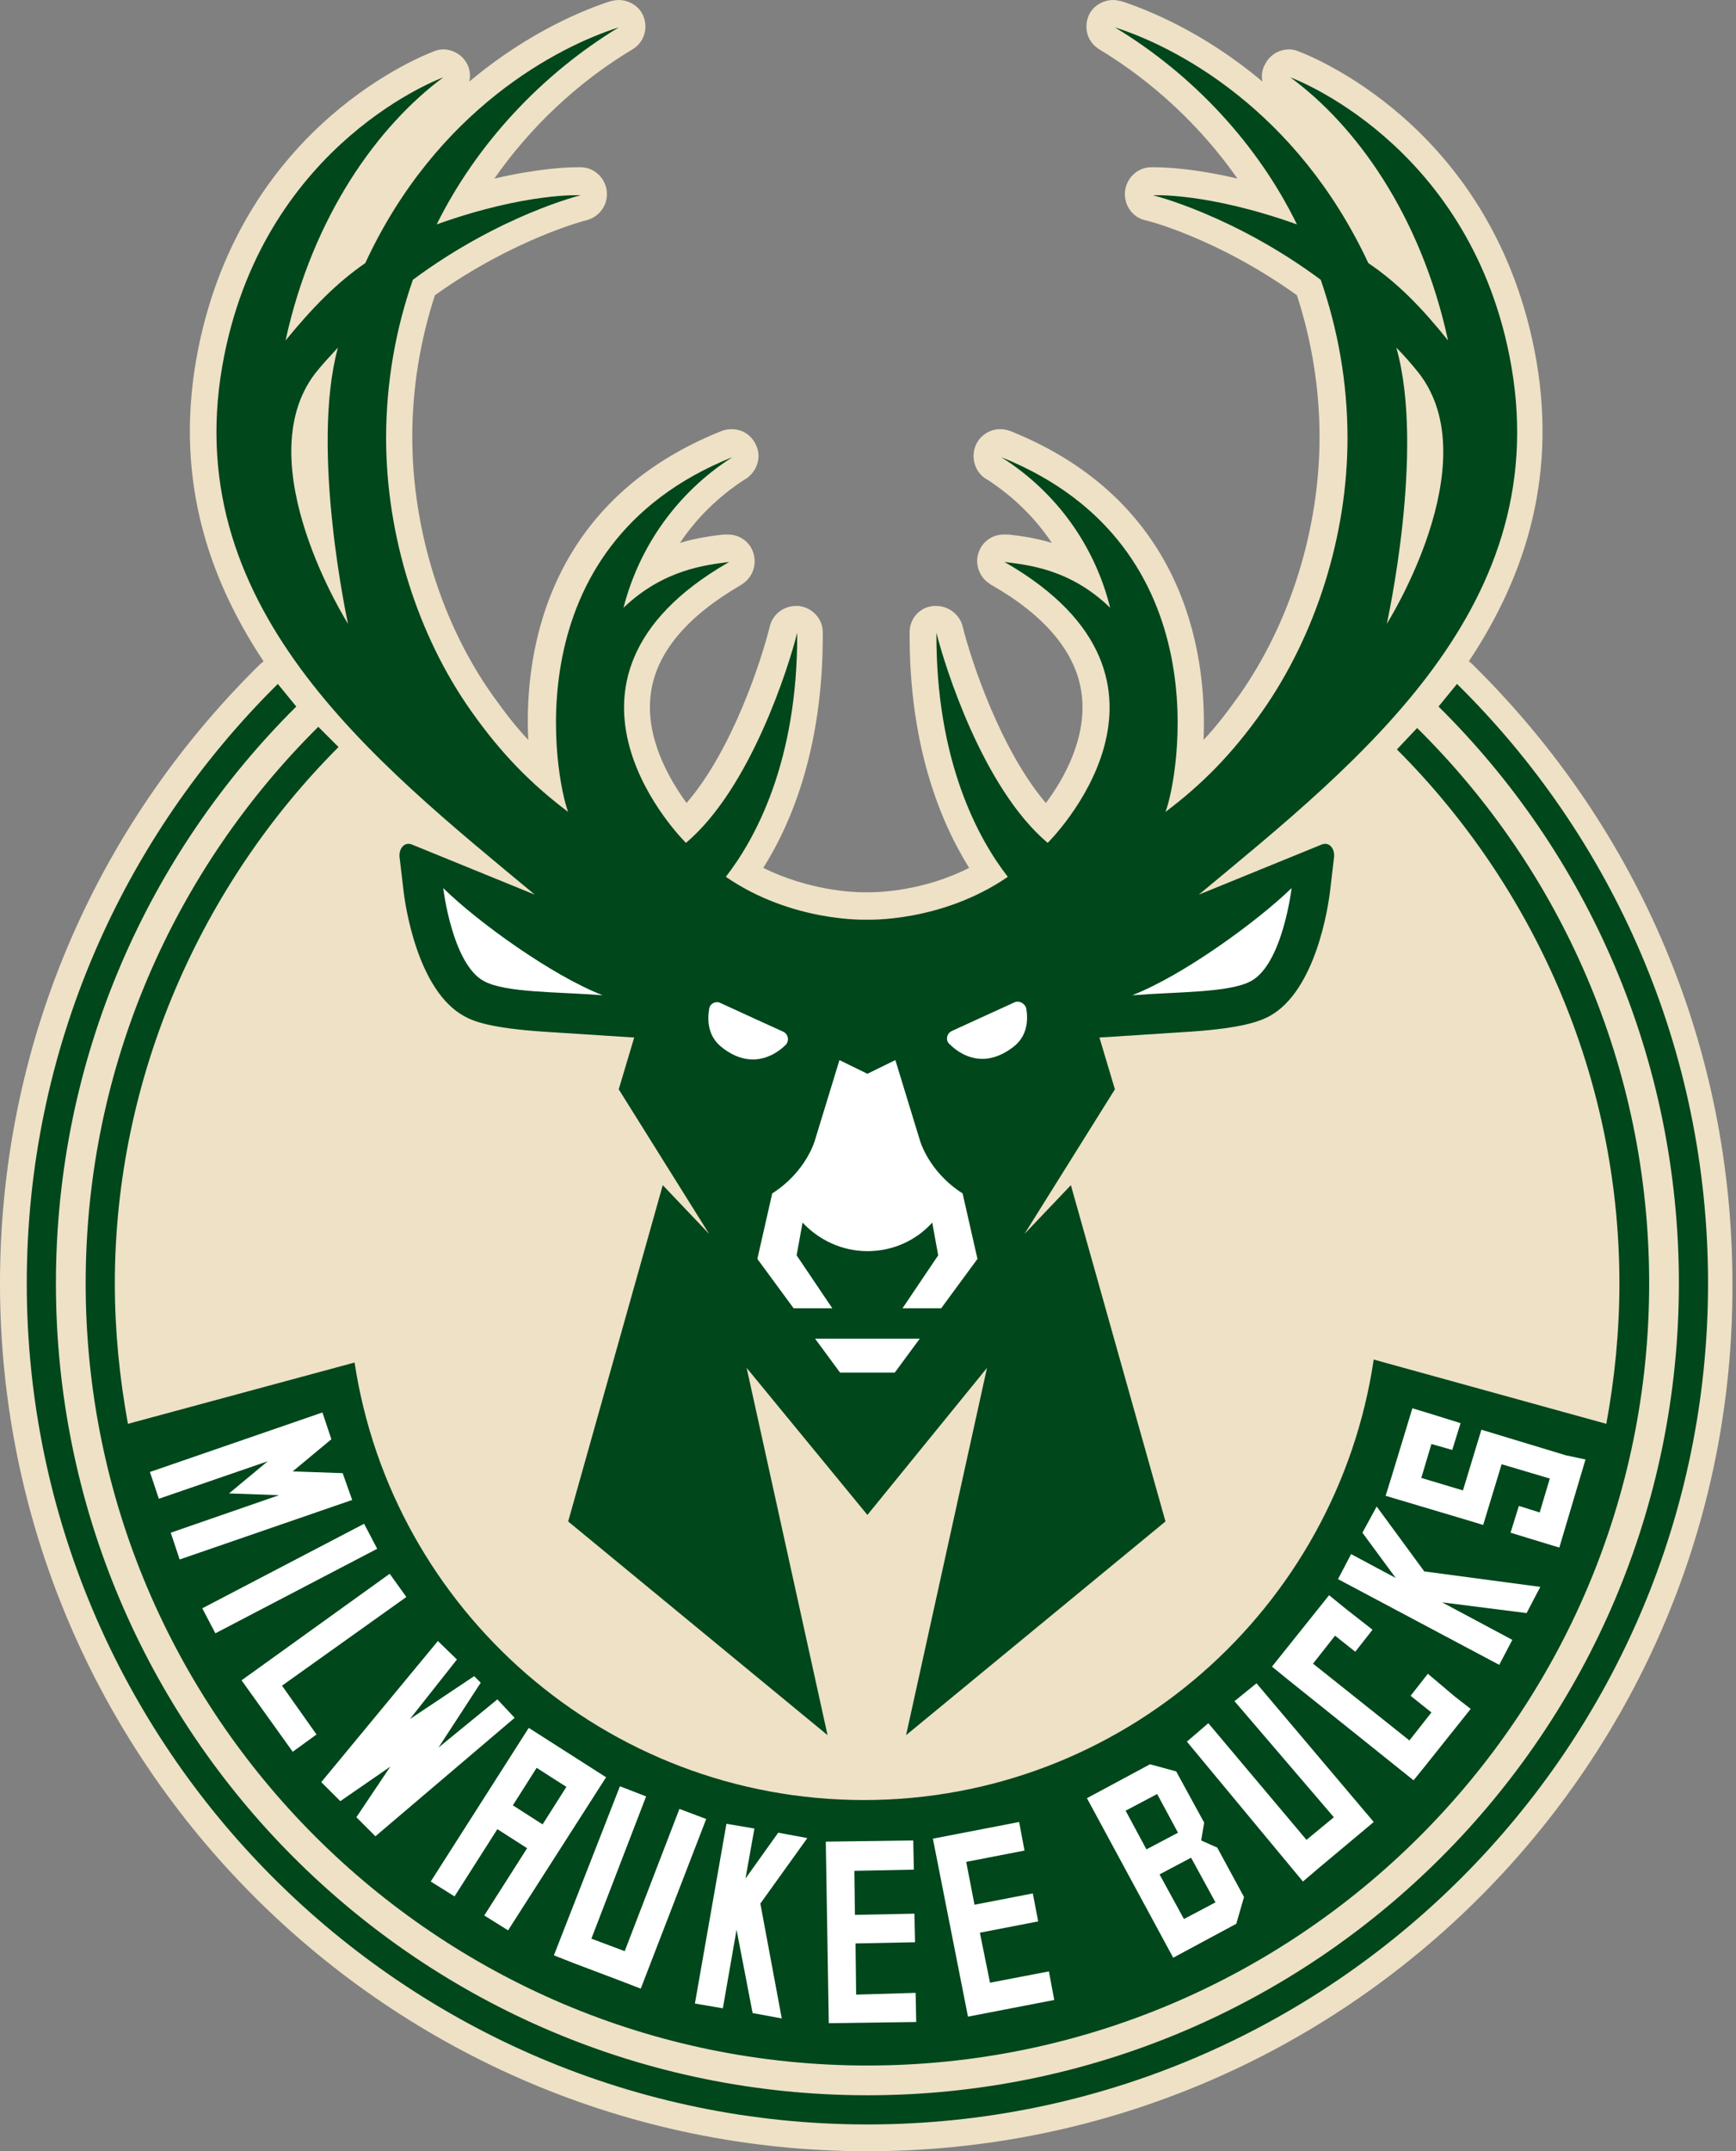
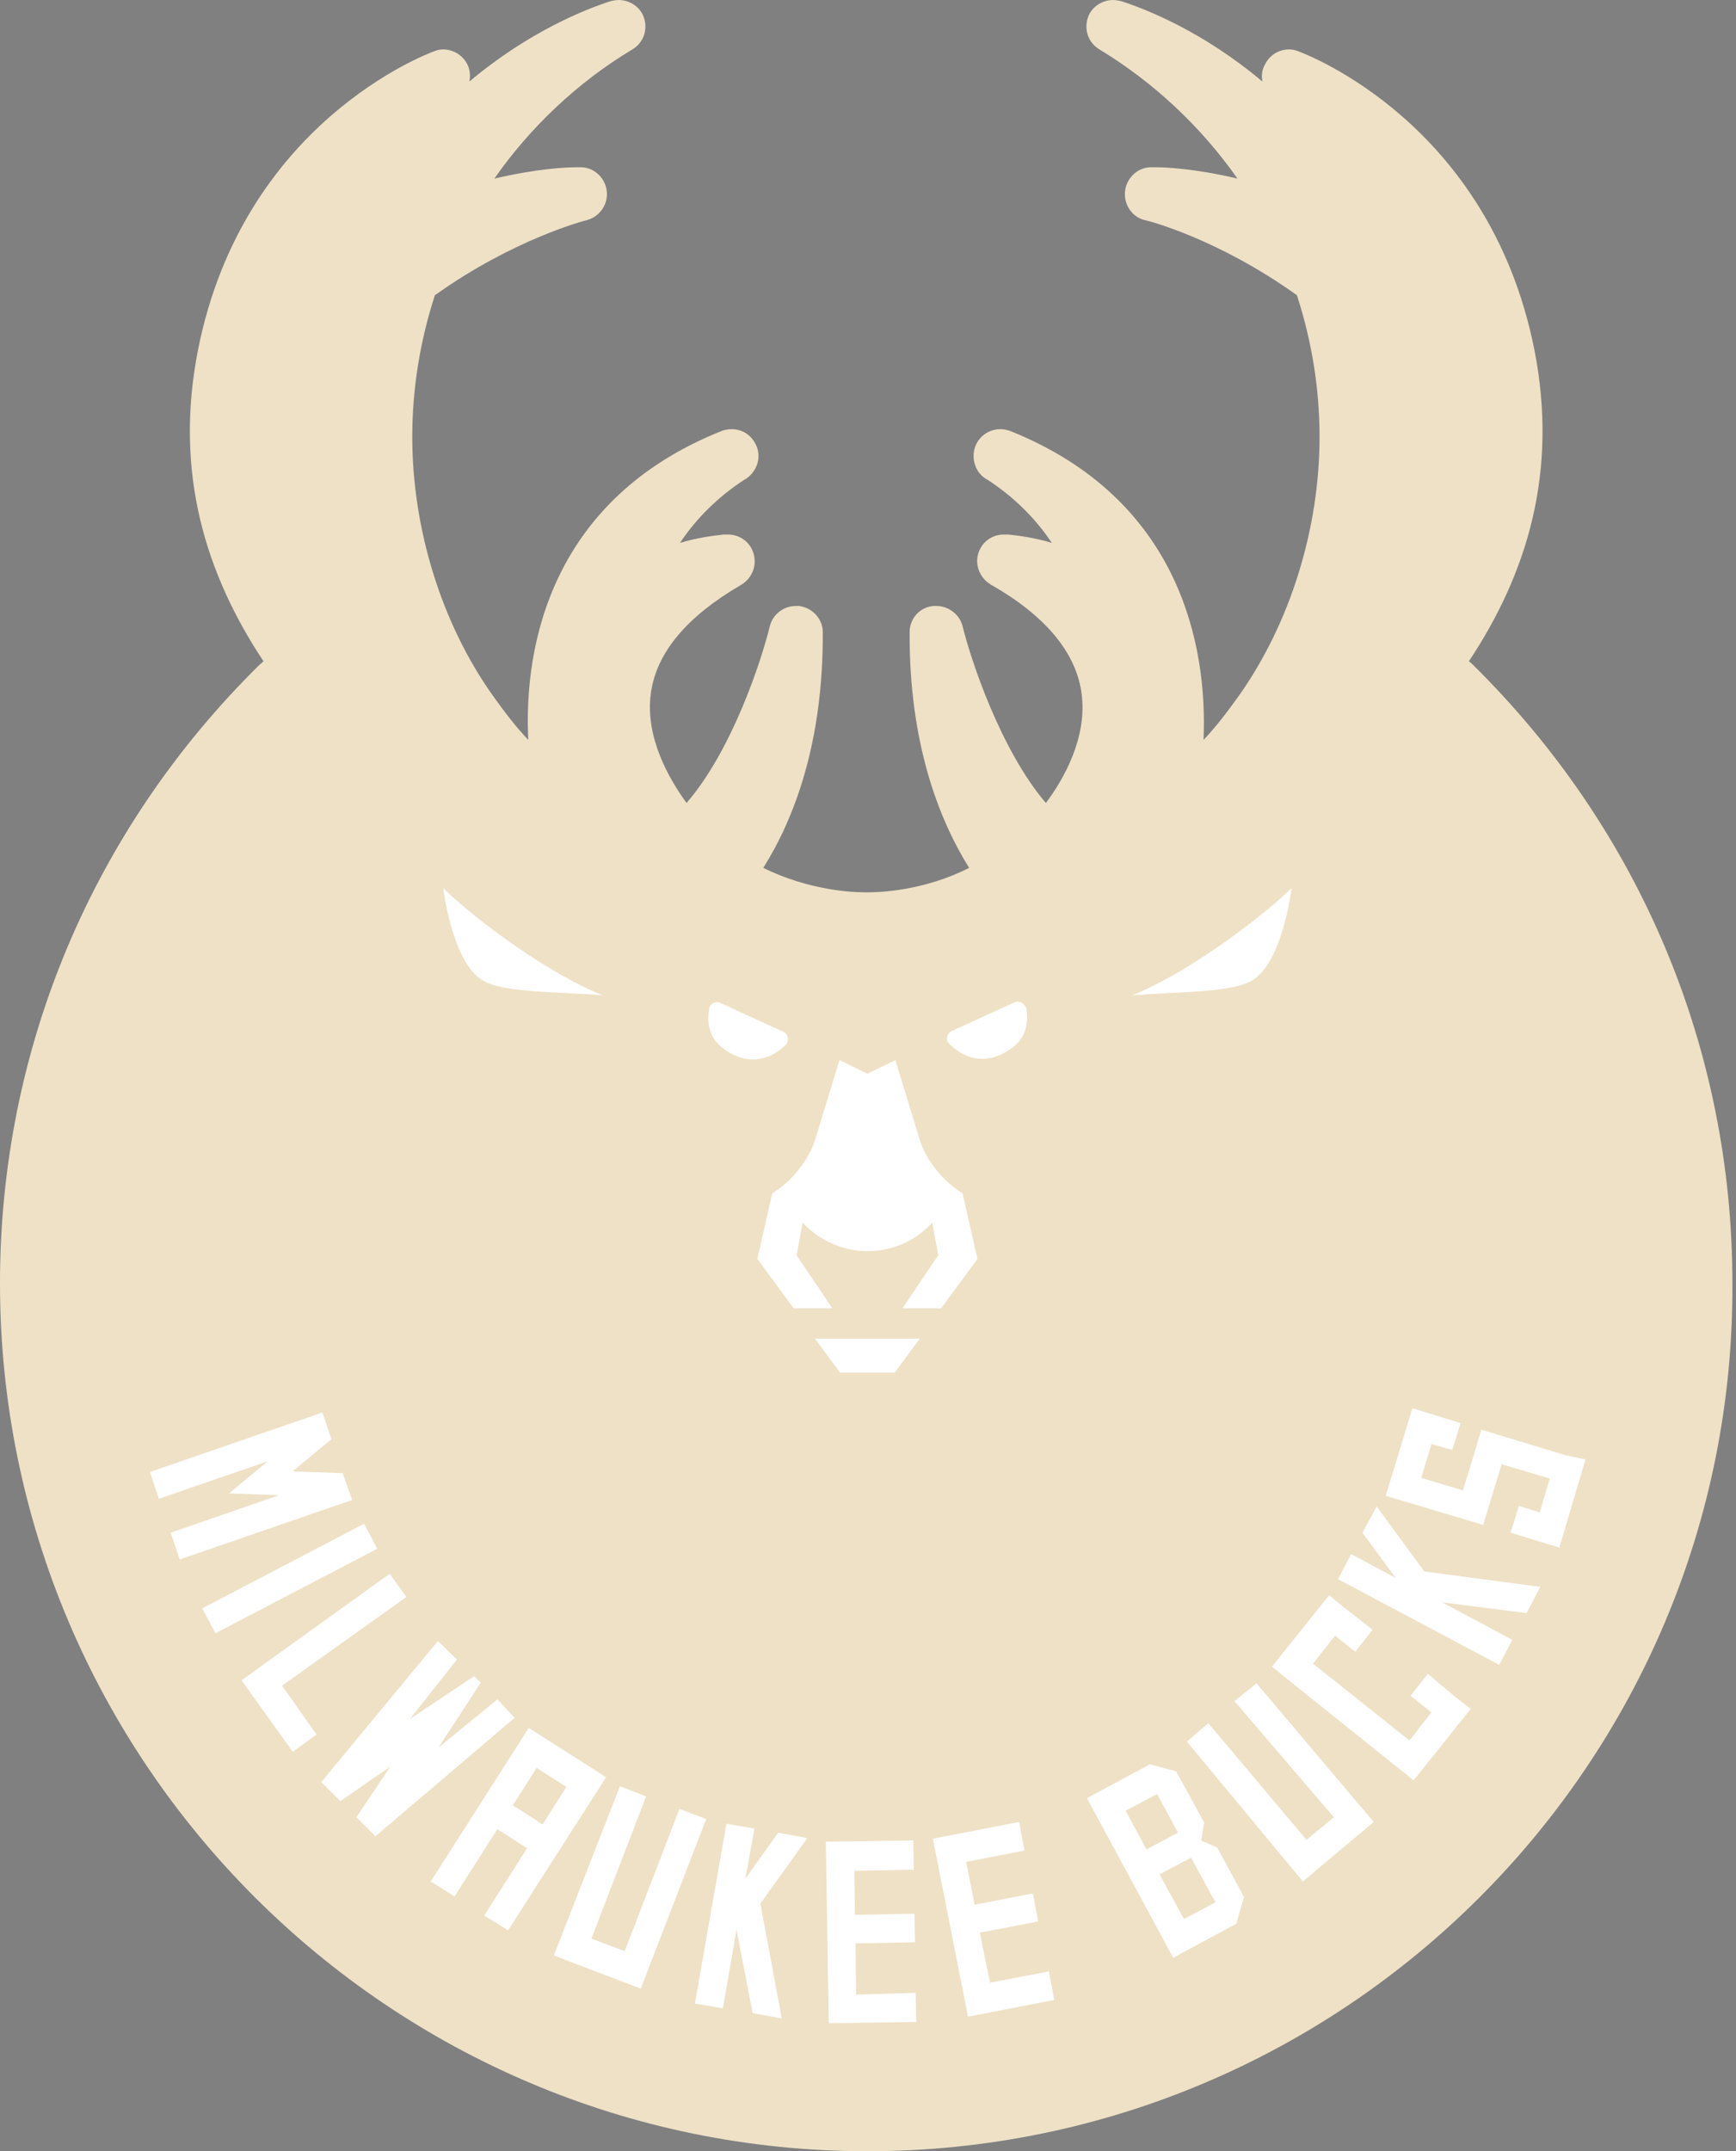
<svg xmlns="http://www.w3.org/2000/svg" clip-rule="evenodd" fill-rule="evenodd" width="218" height="270">
  <rect width="100%" height="100%" fill="#808080" stroke="none" />
  <rect id="backgroundrect" width="100%" height="100%" x="0" y="0" fill="none" stroke="none" />
  <g class="currentLayer" style="">
    <title>Layer 1</title>
    <path d="m108.925,270 c-60.066,0 -108.926,-48.86 -108.926,-108.926 c0,-29.361 11.58,-56.929 32.573,-77.623 l0.523,-0.448 c-7.247,-10.908 -11.281,-23.683 -8.218,-39.148 c5.677,-28.464 28.688,-37.056 29.659,-37.429 c0.374,-0.15 0.747,-0.224 1.121,-0.224 c1.195,0 2.391,0.672 2.988,1.792 c0.373,0.673 0.448,1.494 0.299,2.242 c7.546,-6.35 14.718,-9.115 17.707,-10.085 c0.373,-0.075 0.672,-0.15 1.046,-0.15 c1.269,0 2.54,0.747 3.063,1.942 c0.673,1.569 0.15,3.362 -1.345,4.259 c-6.873,4.109 -12.85,9.787 -17.333,16.211 c5.454,-1.269 9.04,-1.419 10.31,-1.419 h0.673 c1.643,0.074 2.988,1.419 3.138,3.063 c0.149,1.643 -0.897,3.138 -2.54,3.586 c-0.074,0 -9.114,2.316 -19.051,9.414 c-1.868,5.753 -2.839,11.73 -2.839,17.781 c0,11.505 3.661,23.384 10.085,32.424 c1.494,2.092 2.914,3.96 4.483,5.603 c-0.597,-11.879 2.914,-30.257 24.281,-38.774 c0.373,-0.15 0.822,-0.224 1.27,-0.224 c1.269,0 2.391,0.673 2.988,1.868 c0.822,1.569 0.224,3.437 -1.27,4.408 l-0.15,0.074 c-3.212,2.092 -5.976,4.781 -8.068,7.919 c2.241,-0.672 4.184,-0.896 5.454,-1.046 h0.597 c1.419,0 2.689,0.897 3.138,2.242 c0.523,1.494 -0.075,3.138 -1.345,3.96 l-0.224,0.149 c-6.799,3.96 -10.609,8.517 -11.281,13.597 c-0.747,5.528 2.316,10.758 4.483,13.746 c5.753,-6.649 9.414,-17.93 10.459,-22.188 c0.373,-1.494 1.718,-2.54 3.287,-2.54 h0.374 c1.718,0.224 2.988,1.644 2.988,3.288 c0.074,13.971 -3.661,23.533 -7.471,29.585 c5.752,2.839 11.28,3.063 12.551,3.063 h0.747 c1.196,0 6.799,-0.15 12.551,-3.063 c-3.811,-6.126 -7.546,-15.688 -7.471,-29.585 c0,-1.719 1.27,-3.138 2.989,-3.288 h0.373 c1.494,0 2.914,1.046 3.288,2.54 c1.046,4.258 4.781,15.539 10.459,22.188 c2.241,-2.988 5.229,-8.218 4.483,-13.746 c-0.673,-5.08 -4.483,-9.712 -11.281,-13.597 c-0.075,0 -0.224,-0.149 -0.224,-0.149 c-1.345,-0.822 -1.943,-2.54 -1.42,-3.96 c0.448,-1.345 1.719,-2.242 3.138,-2.242 h0.598 c1.345,0.15 3.212,0.374 5.453,1.046 c-2.092,-3.138 -4.856,-5.827 -8.068,-7.919 l-0.15,-0.074 c-1.494,-0.897 -2.017,-2.839 -1.27,-4.408 c0.598,-1.195 1.793,-1.868 2.989,-1.868 c0.448,0 0.822,0.074 1.27,0.224 c21.292,8.517 24.803,26.895 24.28,38.774 c1.569,-1.643 2.988,-3.511 4.483,-5.603 c6.425,-9.115 10.085,-20.919 10.085,-32.424 c0,-6.051 -0.971,-12.028 -2.839,-17.781 c-10.011,-7.172 -18.901,-9.414 -19.051,-9.414 c-1.643,-0.373 -2.689,-1.942 -2.54,-3.586 c0.15,-1.644 1.494,-2.989 3.138,-3.063 h0.673 c1.27,0 4.931,0.15 10.31,1.419 c-4.557,-6.499 -10.534,-12.103 -17.333,-16.211 c-1.494,-0.897 -2.017,-2.69 -1.345,-4.259 c0.523,-1.195 1.793,-1.942 3.063,-1.942 c0.373,0 0.672,0.074 1.046,0.15 c2.988,0.971 10.16,3.735 17.706,10.085 c-0.15,-0.747 -0.074,-1.494 0.373,-2.242 c0.598,-1.12 1.719,-1.792 2.989,-1.792 c0.373,0 0.747,0.074 1.12,0.224 c0.971,0.373 23.982,8.965 29.66,37.429 c3.063,15.465 -0.971,28.24 -8.218,39.148 c0.223,0.149 0.373,0.299 0.523,0.448 c20.993,20.694 32.573,48.262 32.573,77.623 c0.299,60.066 -48.561,108.926 -108.628,108.926 z" fill="#eee1c6" id="svg_1" class="" />
-     <path d="m77.697,3.437 c-7.546,2.391 -22.861,10.235 -31.827,29.585 c-3.586,2.466 -6.649,5.604 -10.011,9.712 c3.437,-15.765 11.73,-27.045 19.799,-33.021 c0,0 -22.115,7.993 -27.494,34.888 c-6.276,31.303 18.753,50.879 38.999,67.689 l-15.39,-6.276 c-1.046,-0.448 -1.794,0.597 -1.57,1.793 l0.45,3.81 c0.223,2.092 1.792,12.7 7.62,15.912 c1.195,0.673 3.361,1.496 9.787,1.944 l11.58,0.747 l-1.942,6.5 l11.356,18.154 l-5.827,-6.126 l-11.879,42.21 l32.573,26.821 l-10.16,-46.095 l15.165,18.453 l15.017,-18.453 l-10.16,46.095 l32.573,-26.821 l-11.879,-42.21 l-5.828,6.126 l11.356,-18.154 l-1.942,-6.499 l11.58,-0.747 c6.35,-0.448 8.517,-1.271 9.787,-1.944 c5.827,-3.212 7.395,-13.82 7.62,-15.912 l0.448,-3.811 c0.224,-1.195 -0.522,-2.241 -1.568,-1.793 l-15.391,6.276 c20.246,-16.81 45.273,-36.385 38.997,-67.688 c-5.379,-26.895 -27.493,-34.888 -27.493,-34.888 c8.143,5.977 16.361,17.182 19.798,33.021 c-3.287,-4.109 -6.35,-7.247 -10.011,-9.712 c-9.04,-19.35 -24.28,-27.194 -31.826,-29.585 c9.787,5.902 17.93,14.643 22.861,24.728 c-11.281,-4.034 -18.079,-3.659 -18.079,-3.659 s10.085,2.464 21.067,10.608 c2.167,6.276 3.362,12.925 3.362,19.873 c0,12.177 -3.96,24.729 -10.758,34.367 c-3.81,5.379 -7.545,9.115 -12.102,12.551 c1.494,-3.81 7.322,-33.321 -20.619,-44.527 l0.224,0.148 c6.649,4.259 11.505,10.908 13.448,18.753 c-5.081,-4.931 -10.459,-5.379 -13.298,-5.752 l0.149,0.074 c25.924,14.941 5.304,35.188 5.304,35.188 c-8.143,-6.873 -12.925,-22.188 -13.97,-26.371 c-0.075,16.212 5.304,25.924 8.965,30.631 c-8.368,5.752 -17.707,5.378 -17.707,5.378 s-9.338,0.374 -17.705,-5.378 c3.661,-4.707 9.04,-14.419 8.965,-30.631 c-1.046,4.184 -5.826,19.498 -13.97,26.371 c0,0 -20.62,-20.246 5.304,-35.188 l0.148,-0.074 c-2.838,0.373 -8.217,0.895 -13.297,5.752 c2.017,-7.845 6.873,-14.494 13.448,-18.753 l0.223,-0.148 c-27.942,11.206 -22.114,40.716 -20.62,44.526 c-4.557,-3.437 -8.292,-7.173 -12.102,-12.552 c-6.799,-9.563 -10.758,-22.114 -10.758,-34.366 c0,-6.948 1.196,-13.672 3.362,-19.873 c10.982,-8.143 21.067,-10.608 21.067,-10.608 s-6.798,-0.375 -18.079,3.659 c5.006,-10.085 13.148,-18.826 22.86,-24.727 l0.002,-0.001 zm-42.809,82.404 c-19.425,19.2 -31.527,45.796 -31.527,75.232 c0,58.199 47.366,105.565 105.564,105.565 c58.199,0 105.565,-47.366 105.565,-105.565 c0,-29.436 -12.028,-56.031 -31.527,-75.232 l-2.316,2.838 c18.678,18.453 30.181,44.079 30.181,72.393 c0,56.256 -45.647,101.904 -101.903,101.904 c-56.255,0 -101.904,-45.648 -101.904,-101.904 c0,-28.314 11.58,-53.94 30.183,-72.393 l-2.317,-2.838 zm5.081,5.38 c-18.005,17.856 -29.211,42.584 -29.211,69.853 c0,54.09 44.004,98.169 98.168,98.169 c54.09,0 98.169,-44.004 98.169,-98.169 c0,-27.268 -11.132,-51.922 -29.137,-69.703 l-2.539,2.689 c17.108,17.108 27.94,40.94 27.94,67.014 c0,6.051 -0.597,11.953 -1.643,17.631 l-29.211,-8.068 c-4.632,31.229 -31.528,55.286 -64.027,55.286 c-32.349,0 -59.244,-23.833 -63.951,-54.912 l-28.464,7.695 c-1.046,-5.753 -1.643,-11.58 -1.643,-17.631 c0,-25.999 10.982,-50.205 28.091,-67.313 l-2.541,-2.54 h0.001 z" fill="#00471b" id="svg_2" class="" />
-     <path d="m42.434,43.63 c-0.971,1.046 -1.943,2.091 -2.839,3.212 c-8.666,11.281 4.109,31.455 4.109,31.455 s-4.78,-21.815 -1.269,-34.665 v-0.001 zm132.909,0 c3.661,12.85 -1.195,34.665 -1.195,34.665 s12.775,-20.173 4.034,-31.455 c-0.896,-1.12 -1.868,-2.24 -2.839,-3.212 v0.001 z" fill="#eee1c6" id="svg_3" class="" />
+     <path d="m42.434,43.63 c-0.971,1.046 -1.943,2.091 -2.839,3.212 c-8.666,11.281 4.109,31.455 4.109,31.455 s-4.78,-21.815 -1.269,-34.665 v-0.001 m132.909,0 c3.661,12.85 -1.195,34.665 -1.195,34.665 s12.775,-20.173 4.034,-31.455 c-0.896,-1.12 -1.868,-2.24 -2.839,-3.212 v0.001 z" fill="#eee1c6" id="svg_3" class="" />
    <path d="m55.658,111.467 s1.121,9.49 5.081,11.656 c2.689,1.494 9.189,1.344 14.942,1.792 c-6.351,-2.466 -15.69,-9.189 -20.023,-13.448 zm106.536,0 c-4.408,4.258 -13.671,10.982 -20.021,13.448 c5.677,-0.448 12.252,-0.297 14.942,-1.792 c3.96,-2.166 5.079,-11.656 5.079,-11.656 zm-34.351,14.251 c-0.156,-0.009 -0.314,0.019 -0.464,0.094 c-3.138,1.419 -6.2,2.838 -7.844,3.585 c-0.673,0.299 -0.822,1.196 -0.3,1.644 c1.569,1.569 4.483,3.063 7.994,0.374 c1.868,-1.419 1.868,-3.511 1.643,-4.857 c-0.113,-0.448 -0.561,-0.812 -1.03,-0.84 zm-37.833,0.064 c-0.466,0.011 -0.901,0.346 -0.957,0.85 c-0.224,1.345 -0.223,3.437 1.644,4.857 c3.437,2.689 6.425,1.195 7.993,-0.374 c0.448,-0.523 0.3,-1.344 -0.373,-1.643 c-1.643,-0.747 -4.781,-2.167 -7.845,-3.587 c-0.149,-0.074 -0.307,-0.107 -0.462,-0.103 zm15.404,7.275 l-3.063,10.004 s-1.045,3.96 -5.378,6.723 l-1.868,8.219 l4.557,6.201 h4.856 l-4.483,-6.65 l0.747,-4.109 c2.017,2.166 4.931,3.585 8.143,3.585 s6.125,-1.344 8.142,-3.585 l0.747,4.109 l-4.483,6.65 h4.856 l4.559,-6.201 l-1.868,-8.219 c-4.334,-2.764 -5.38,-6.723 -5.38,-6.723 l-3.063,-10.011 l-3.511,1.719 l-3.513,-1.719 l0.002,0.007 zm-3.063,34.957 l3.138,4.258 h6.874 l3.137,-4.258 zm75.009,8.74 l-2.615,8.592 l-0.747,2.391 l9.787,2.913 l2.466,0.746 l2.316,-7.62 l6.051,1.794 l-1.269,4.258 l-2.615,-0.822 l-1.046,3.362 l3.661,1.12 l2.464,0.747 l3.288,-11.058 l-2.466,-0.522 l-8.142,-2.466 l-2.466,-0.747 l-2.315,7.621 l-5.23,-1.569 l1.269,-4.259 l2.615,0.747 l1.046,-3.362 l-3.586,-1.12 l-2.465,-0.747 zm-136.868,0.524 l-21.665,7.471 l1.12,3.361 l13.672,-4.707 l-4.857,4.035 l6.276,0.223 l-13.598,4.708 l1.12,3.361 l21.666,-7.471 l-1.195,-3.362 l-6.276,-0.224 l4.857,-4.033 l-1.121,-3.362 l0.001,-0.001 zm132.386,11.804 l-1.793,3.288 l4.183,5.677 l-5.603,-2.989 l-1.643,3.139 l20.246,10.758 l1.643,-3.138 l-8.816,-4.706 l10.609,1.345 l1.719,-3.288 l-14.569,-1.942 l-5.976,-8.143 l-0.001,-0.001 zm-127.156,2.166 l-20.32,10.609 l1.643,3.138 l20.322,-10.609 l-1.644,-3.138 zm3.213,6.276 l-18.603,13.372 l6.425,8.966 l2.989,-2.167 l-4.333,-6.127 l15.615,-11.13 zm117.967,2.689 l-7.172,8.965 l2.017,1.643 l15.764,12.626 l1.568,-1.942 l5.604,-7.023 l-2.017,-1.569 l-3.362,-2.839 l-2.167,2.765 l2.615,2.091 l-2.763,3.513 l-12.104,-9.638 l2.765,-3.511 l2.54,2.017 l2.166,-2.763 l-3.437,-2.691 l-2.017,-1.643 l0.001,0.001 zm-111.915,5.753 l-14.643,17.706 l2.391,2.39 l6.276,-4.332 l-4.258,6.35 l2.391,2.391 l17.482,-14.867 l-2.166,-2.316 l-7.397,6.051 l5.306,-8.143 l-0.823,-0.822 l-8.067,5.38 l5.902,-7.471 l-2.391,-2.317 h0.001 zm102.8,5.305 l-2.764,2.242 l12.476,14.568 l-3.437,2.838 l-12.327,-14.643 l-2.689,2.316 l14.569,17.556 l2.017,-1.717 l5.006,-4.185 l1.868,-1.569 zm-91.37,5.604 l-0.074,0.074 l-12.253,19.2 l2.988,1.868 l5.379,-8.441 l3.735,2.39 l-5.379,8.443 l2.989,1.868 l10.384,-16.213 l1.196,-1.868 l0.672,-1.046 l0.074,-0.074 l-9.712,-6.2 zm77.997,4.557 l-7.921,4.258 l10.833,20.023 l7.921,-4.259 l0.971,-3.362 l-3.362,-6.2 l-2.017,-0.898 l0.374,-2.241 l-3.513,-6.425 l-3.286,-0.895 zm-77.025,0.448 l3.735,2.391 l-2.988,4.707 l-3.735,-2.39 zm10.459,2.316 l-8.293,21.217 l2.467,0.972 l6.125,2.315 l2.315,0.896 l8.219,-21.292 l-3.362,-1.269 l-6.872,17.856 l-4.184,-1.57 l6.872,-17.854 l-3.287,-1.271 v0.001 zm67.463,0.971 l2.615,4.857 l-3.96,2.09 l-2.615,-4.856 zm-17.331,3.511 l-10.833,2.093 l4.407,22.338 l10.833,-2.093 l-0.671,-3.587 l-7.397,1.42 l-1.271,-6.276 l7.322,-1.418 l-0.673,-3.512 l-7.321,1.419 l-1.046,-5.378 l7.321,-1.42 l-0.672,-3.587 zm-36.758,0.224 l-3.959,22.562 l3.51,0.598 l1.719,-9.862 l2.017,10.459 l3.661,0.673 l-2.689,-14.418 l5.901,-8.219 l-3.659,-0.673 l-4.109,5.753 l1.12,-6.276 zm23.459,2.091 l-10.982,0.151 l0.374,22.787 l10.981,-0.151 l-0.074,-3.659 l-7.471,0.223 l-0.074,-6.425 l7.471,-0.149 l-0.076,-3.586 l-7.471,0.149 l-0.074,-5.528 l7.471,-0.15 l-0.074,-3.662 zm34.889,2.167 l3.064,5.603 l-3.96,2.093 l-3.063,-5.603 z" fill="#fff" id="svg_4" class="" />
  </g>
</svg>